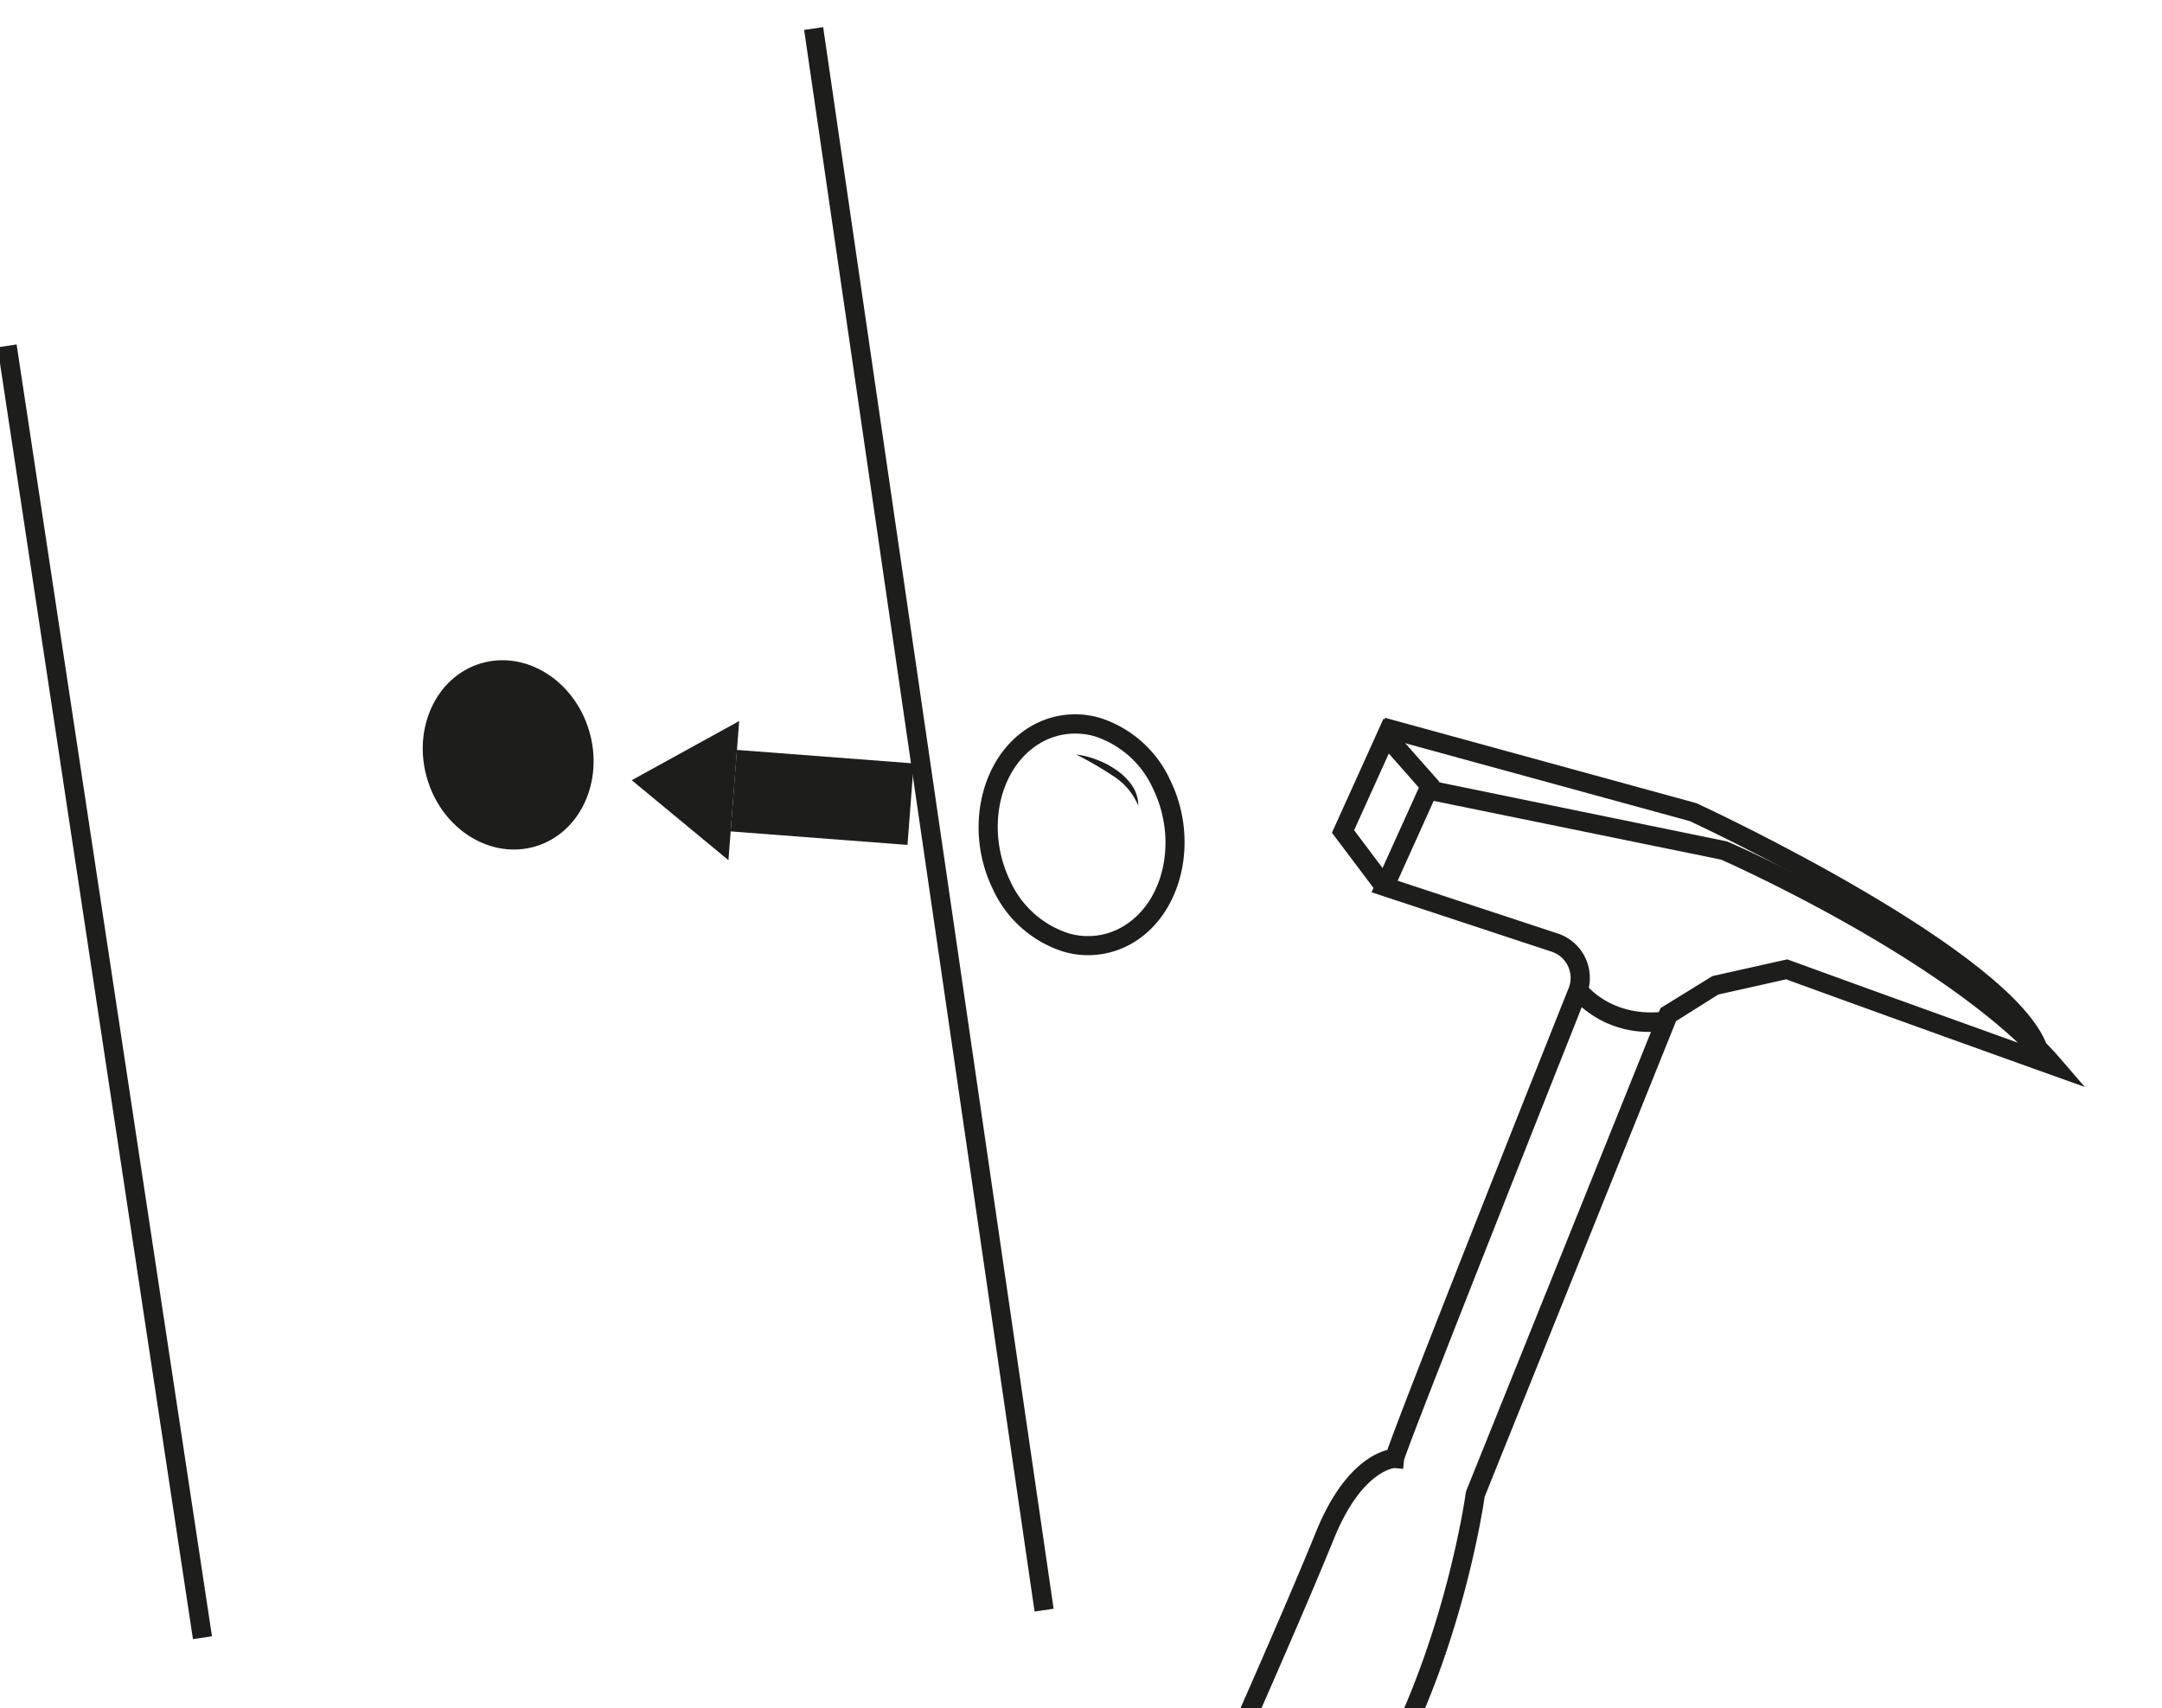
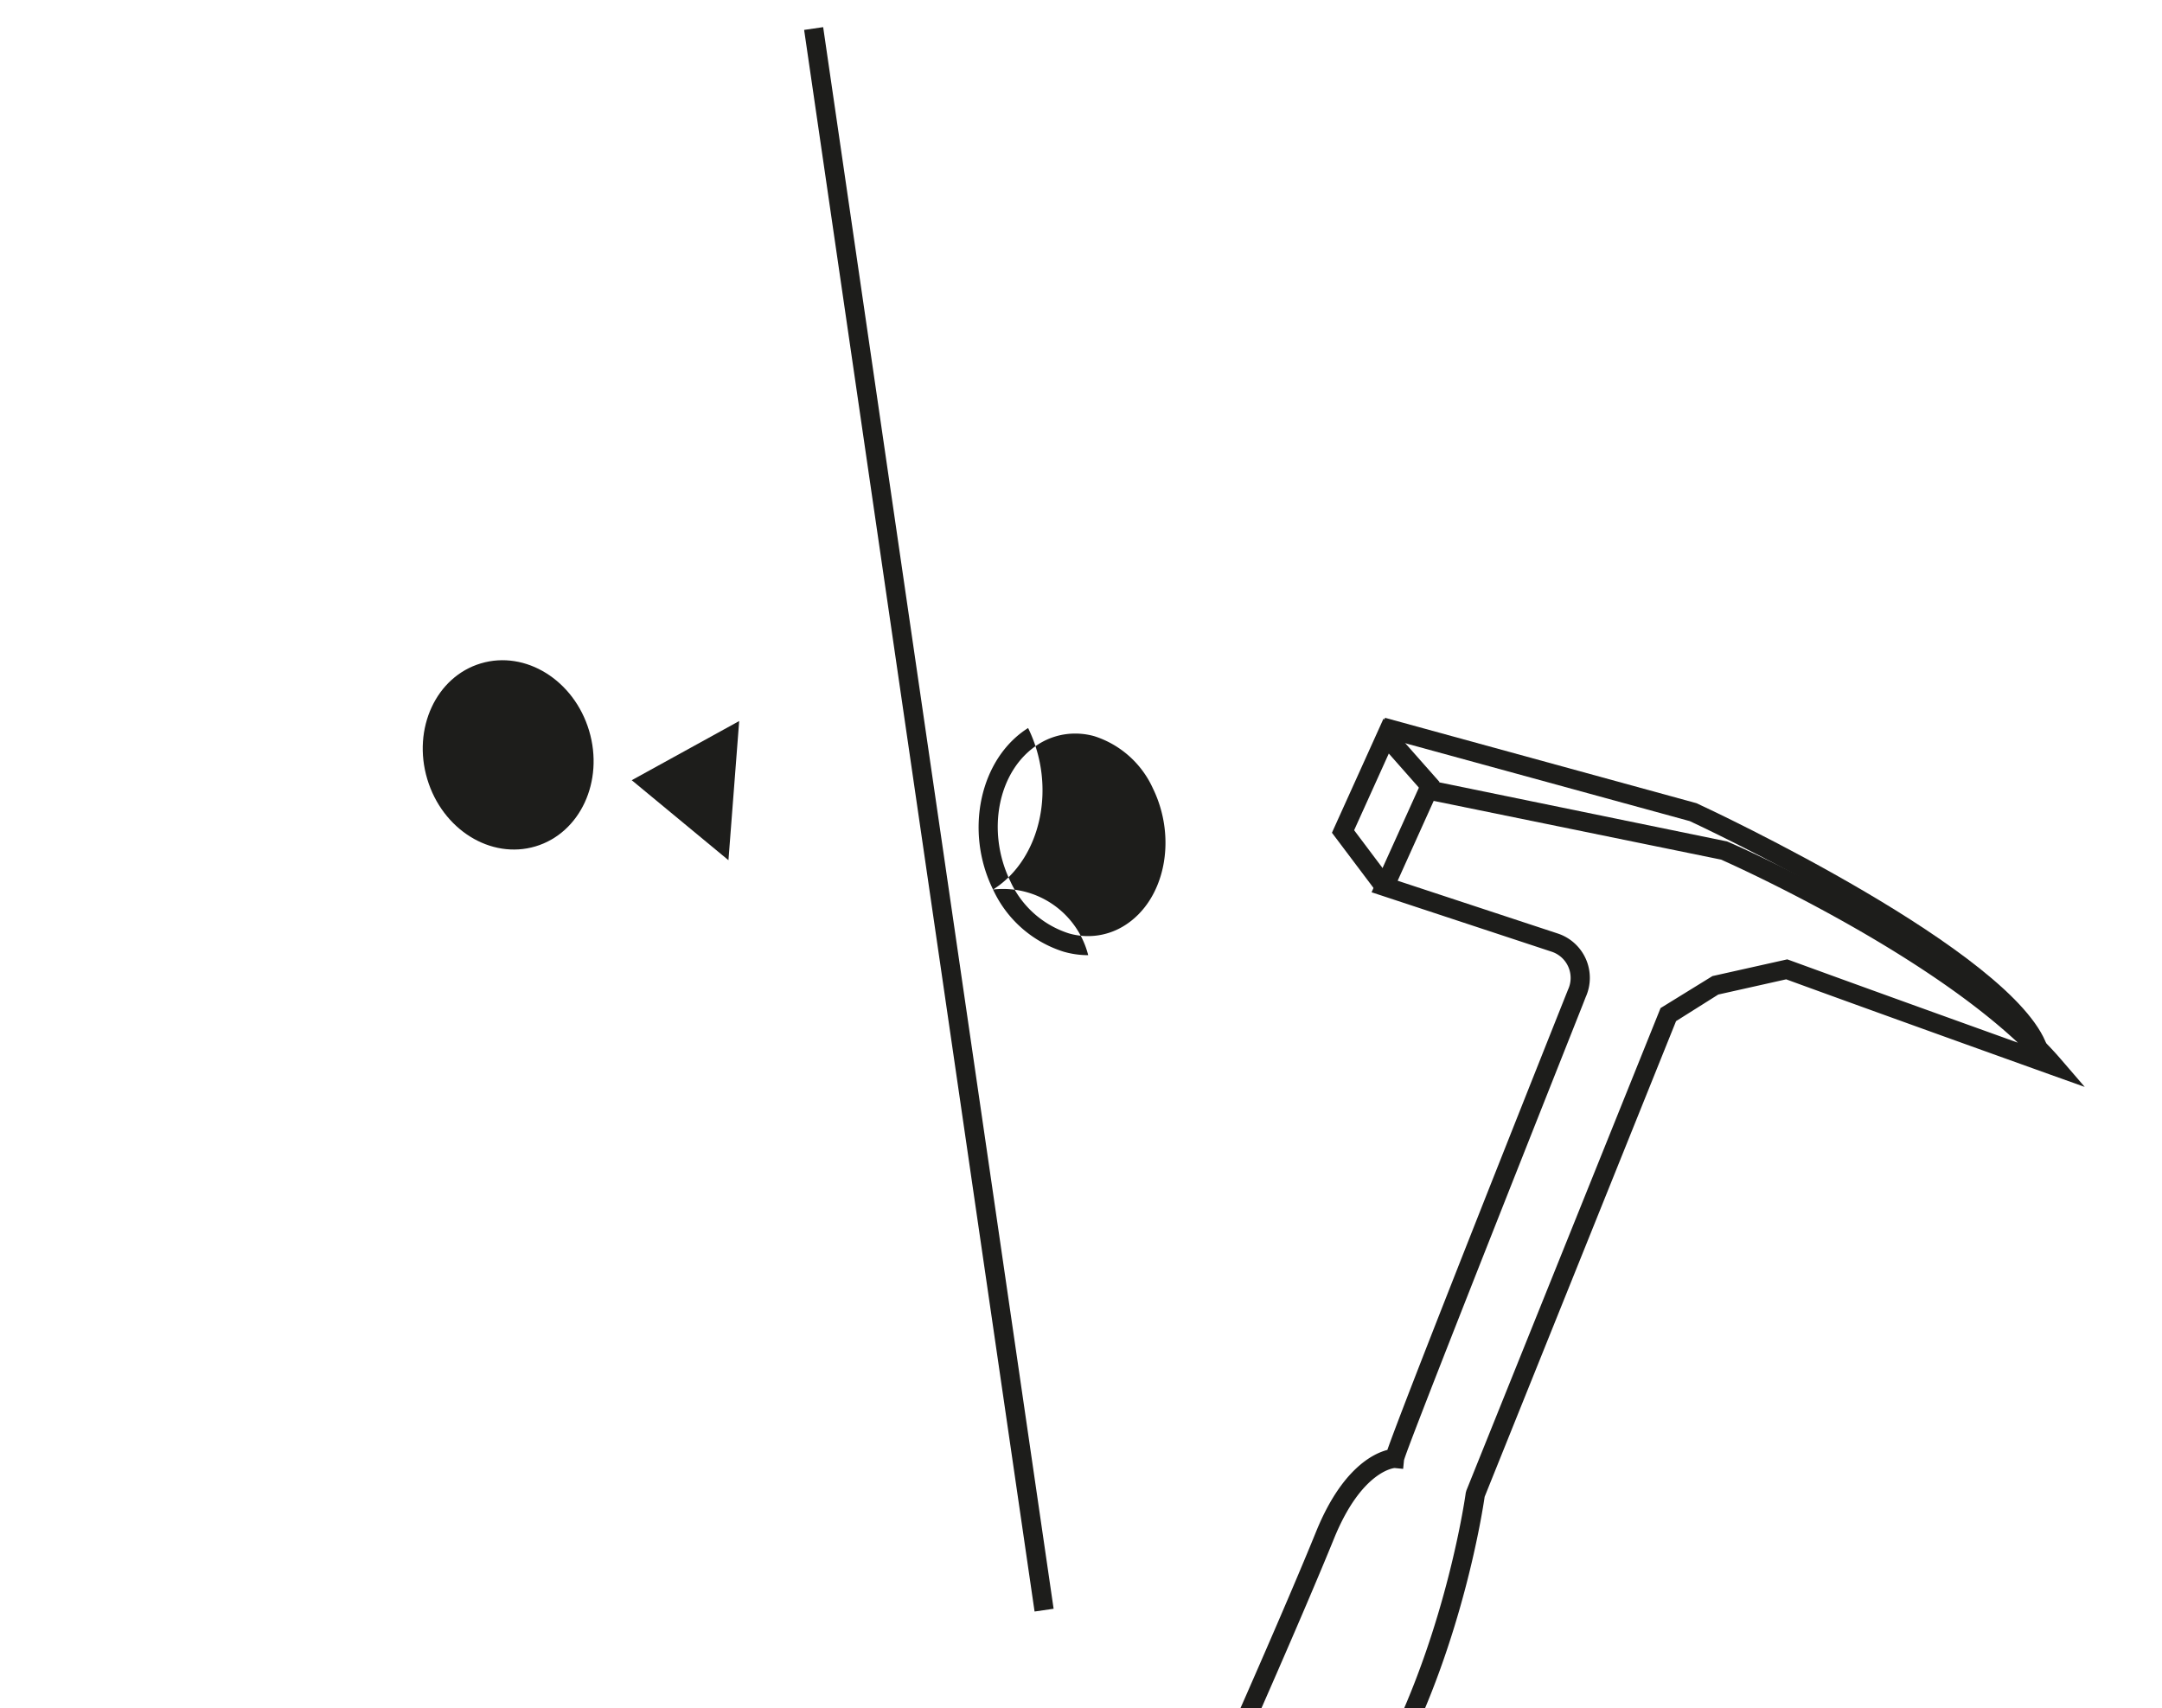
<svg xmlns="http://www.w3.org/2000/svg" id="Vrstva_1" data-name="Vrstva 1" viewBox="0 0 300 237">
  <defs>
    <style>.cls-1{fill:#1d1d1b;}.cls-2{fill:none;}</style>
  </defs>
-   <path class="cls-1" d="M151,132.54a12.36,12.36,0,0,1-3.43-.49,16.11,16.11,0,0,1-9.78-8.63c-4-8.14-1.8-18.19,4.87-22.4a12.17,12.17,0,0,1,9.93-1.42,16.08,16.08,0,0,1,9.78,8.63c4,8.14,1.81,18.19-4.86,22.41A12.18,12.18,0,0,1,151,132.54Zm-1.83-30.75a9.47,9.47,0,0,0-5.08,1.48c-5.56,3.51-7.31,12-3.9,19a13.4,13.4,0,0,0,8.11,7.24,9.5,9.5,0,0,0,7.78-1.11c5.56-3.51,7.31-12,3.9-19a13.43,13.43,0,0,0-8.11-7.24A9.67,9.67,0,0,0,149.15,101.79Z" />
-   <path class="cls-1" d="M149.34,104.7a11.49,11.49,0,0,1,2.88.73,12,12,0,0,1,2.65,1.39,8.25,8.25,0,0,1,2.17,2.12,4.91,4.91,0,0,1,.91,2.86,9,9,0,0,0-3.62-4.21A48.22,48.22,0,0,0,149.34,104.7Z" />
-   <rect class="cls-1" x="101.79" y="104.97" width="24.61" height="11.34" transform="translate(219.42 229.66) rotate(-175.63)" />
+   <path class="cls-1" d="M151,132.54a12.36,12.36,0,0,1-3.43-.49,16.11,16.11,0,0,1-9.78-8.63c-4-8.14-1.8-18.19,4.87-22.4c4,8.14,1.81,18.19-4.86,22.41A12.18,12.18,0,0,1,151,132.54Zm-1.83-30.75a9.47,9.47,0,0,0-5.08,1.48c-5.56,3.51-7.31,12-3.9,19a13.4,13.4,0,0,0,8.11,7.24,9.5,9.5,0,0,0,7.78-1.11c5.56-3.51,7.31-12,3.9-19a13.43,13.43,0,0,0-8.11-7.24A9.67,9.67,0,0,0,149.15,101.79Z" />
  <polyline class="cls-1" points="101.08 119.36 87.66 108.26 102.57 100.05" />
  <rect class="cls-1" x="127.55" y="2.8" width="2.67" height="221.78" transform="translate(-15.04 19.77) rotate(-8.29)" />
  <ellipse class="cls-1" cx="70.51" cy="104.75" rx="11.72" ry="13.25" transform="translate(-27.01 24.54) rotate(-16.62)" />
-   <rect class="cls-1" x="13.22" y="46.97" width="2.67" height="181.29" transform="translate(-20.43 3.73) rotate(-8.6)" />
  <path class="cls-1" d="M194.52,244l-2.37-1.2c8.69-17.13,11.22-35.49,11.24-35.67l.09-.32,26.94-66.93,7.2-4.44L248,133.12l.37.13S258,136.78,280,144.68c-14.7-13.73-40.89-25.27-41.18-25.4l-39.88-8.15-5,11.08,22.21,7.32a6.48,6.48,0,0,1,3.88,8.83l-.39,1c-12,30.24-24.38,61.53-24.82,63.26l-.12,1.2-1.18-.12s-4.57.33-8.42,9.81c-4.28,10.53-12.48,29-12.56,29.19l-2.44-1.08c.08-.19,8.27-18.62,12.53-29.11,3.55-8.73,7.94-10.82,9.88-11.32,2.13-6.08,14.31-36.84,24.65-62.82l.42-1.05a3.83,3.83,0,0,0-2.26-5.26l-25-8.25,7.11-15.72,42.23,8.67c1.58.66,32.63,14.34,46.32,30.23l3.3,3.83-4.76-1.7c-23.13-8.29-34.55-12.45-36.67-13.23L238.43,138l-5.86,3.69-26.56,66C205.73,209.61,203,227.39,194.52,244Z" />
  <polygon class="cls-1" points="191.04 123.81 184.82 115.55 191.98 99.71 199.75 108.51 197.75 110.27 192.71 104.56 187.9 115.2 193.17 122.21 191.04 123.81" />
  <path class="cls-1" d="M281.48,145.94c-4.2-12-46.61-31.83-47-32l-43-11.77.7-2.57,43.22,11.85c2,.91,44.07,20.6,48.65,33.64Z" />
  <path class="cls-2" d="M230.72,142.72s-10-.64-11.73-5.31" />
-   <path class="cls-1" d="M229.09,143.18a14.18,14.18,0,0,1-11.17-5l2.14-1.6c.14.2,3.63,4.66,10.9,3.79l.33,2.64A17.11,17.11,0,0,1,229.09,143.18Z" />
</svg>